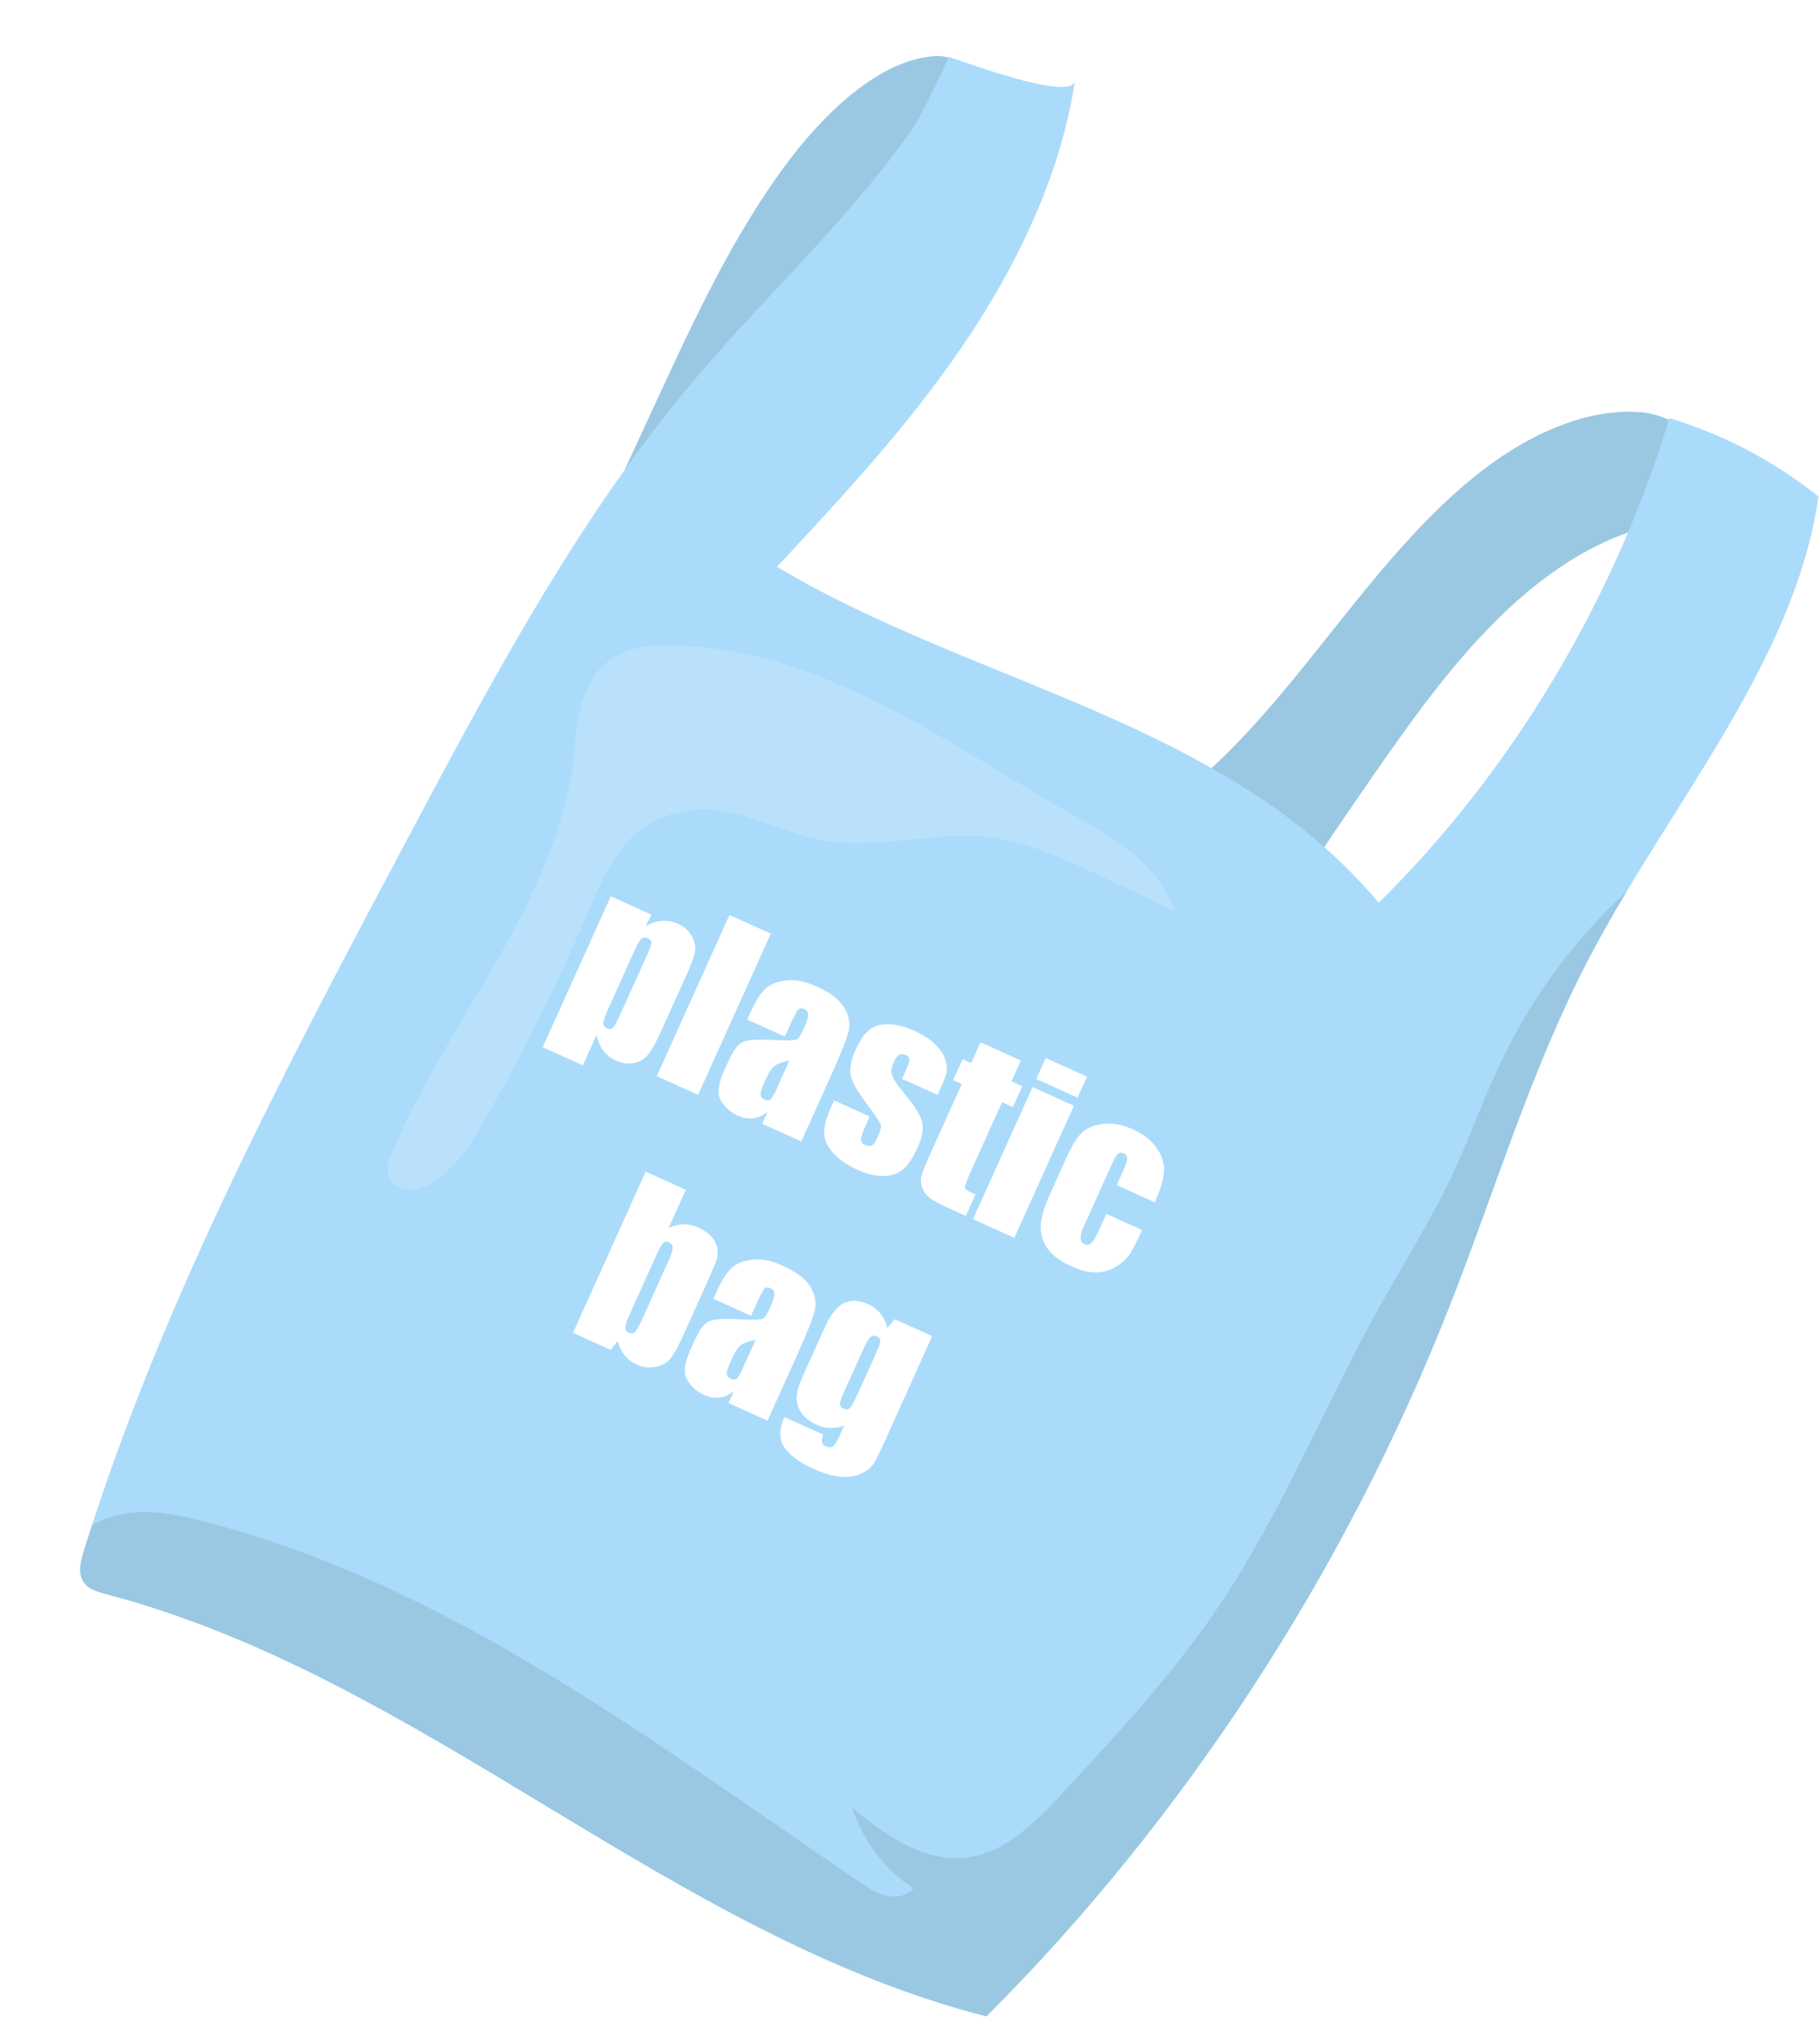
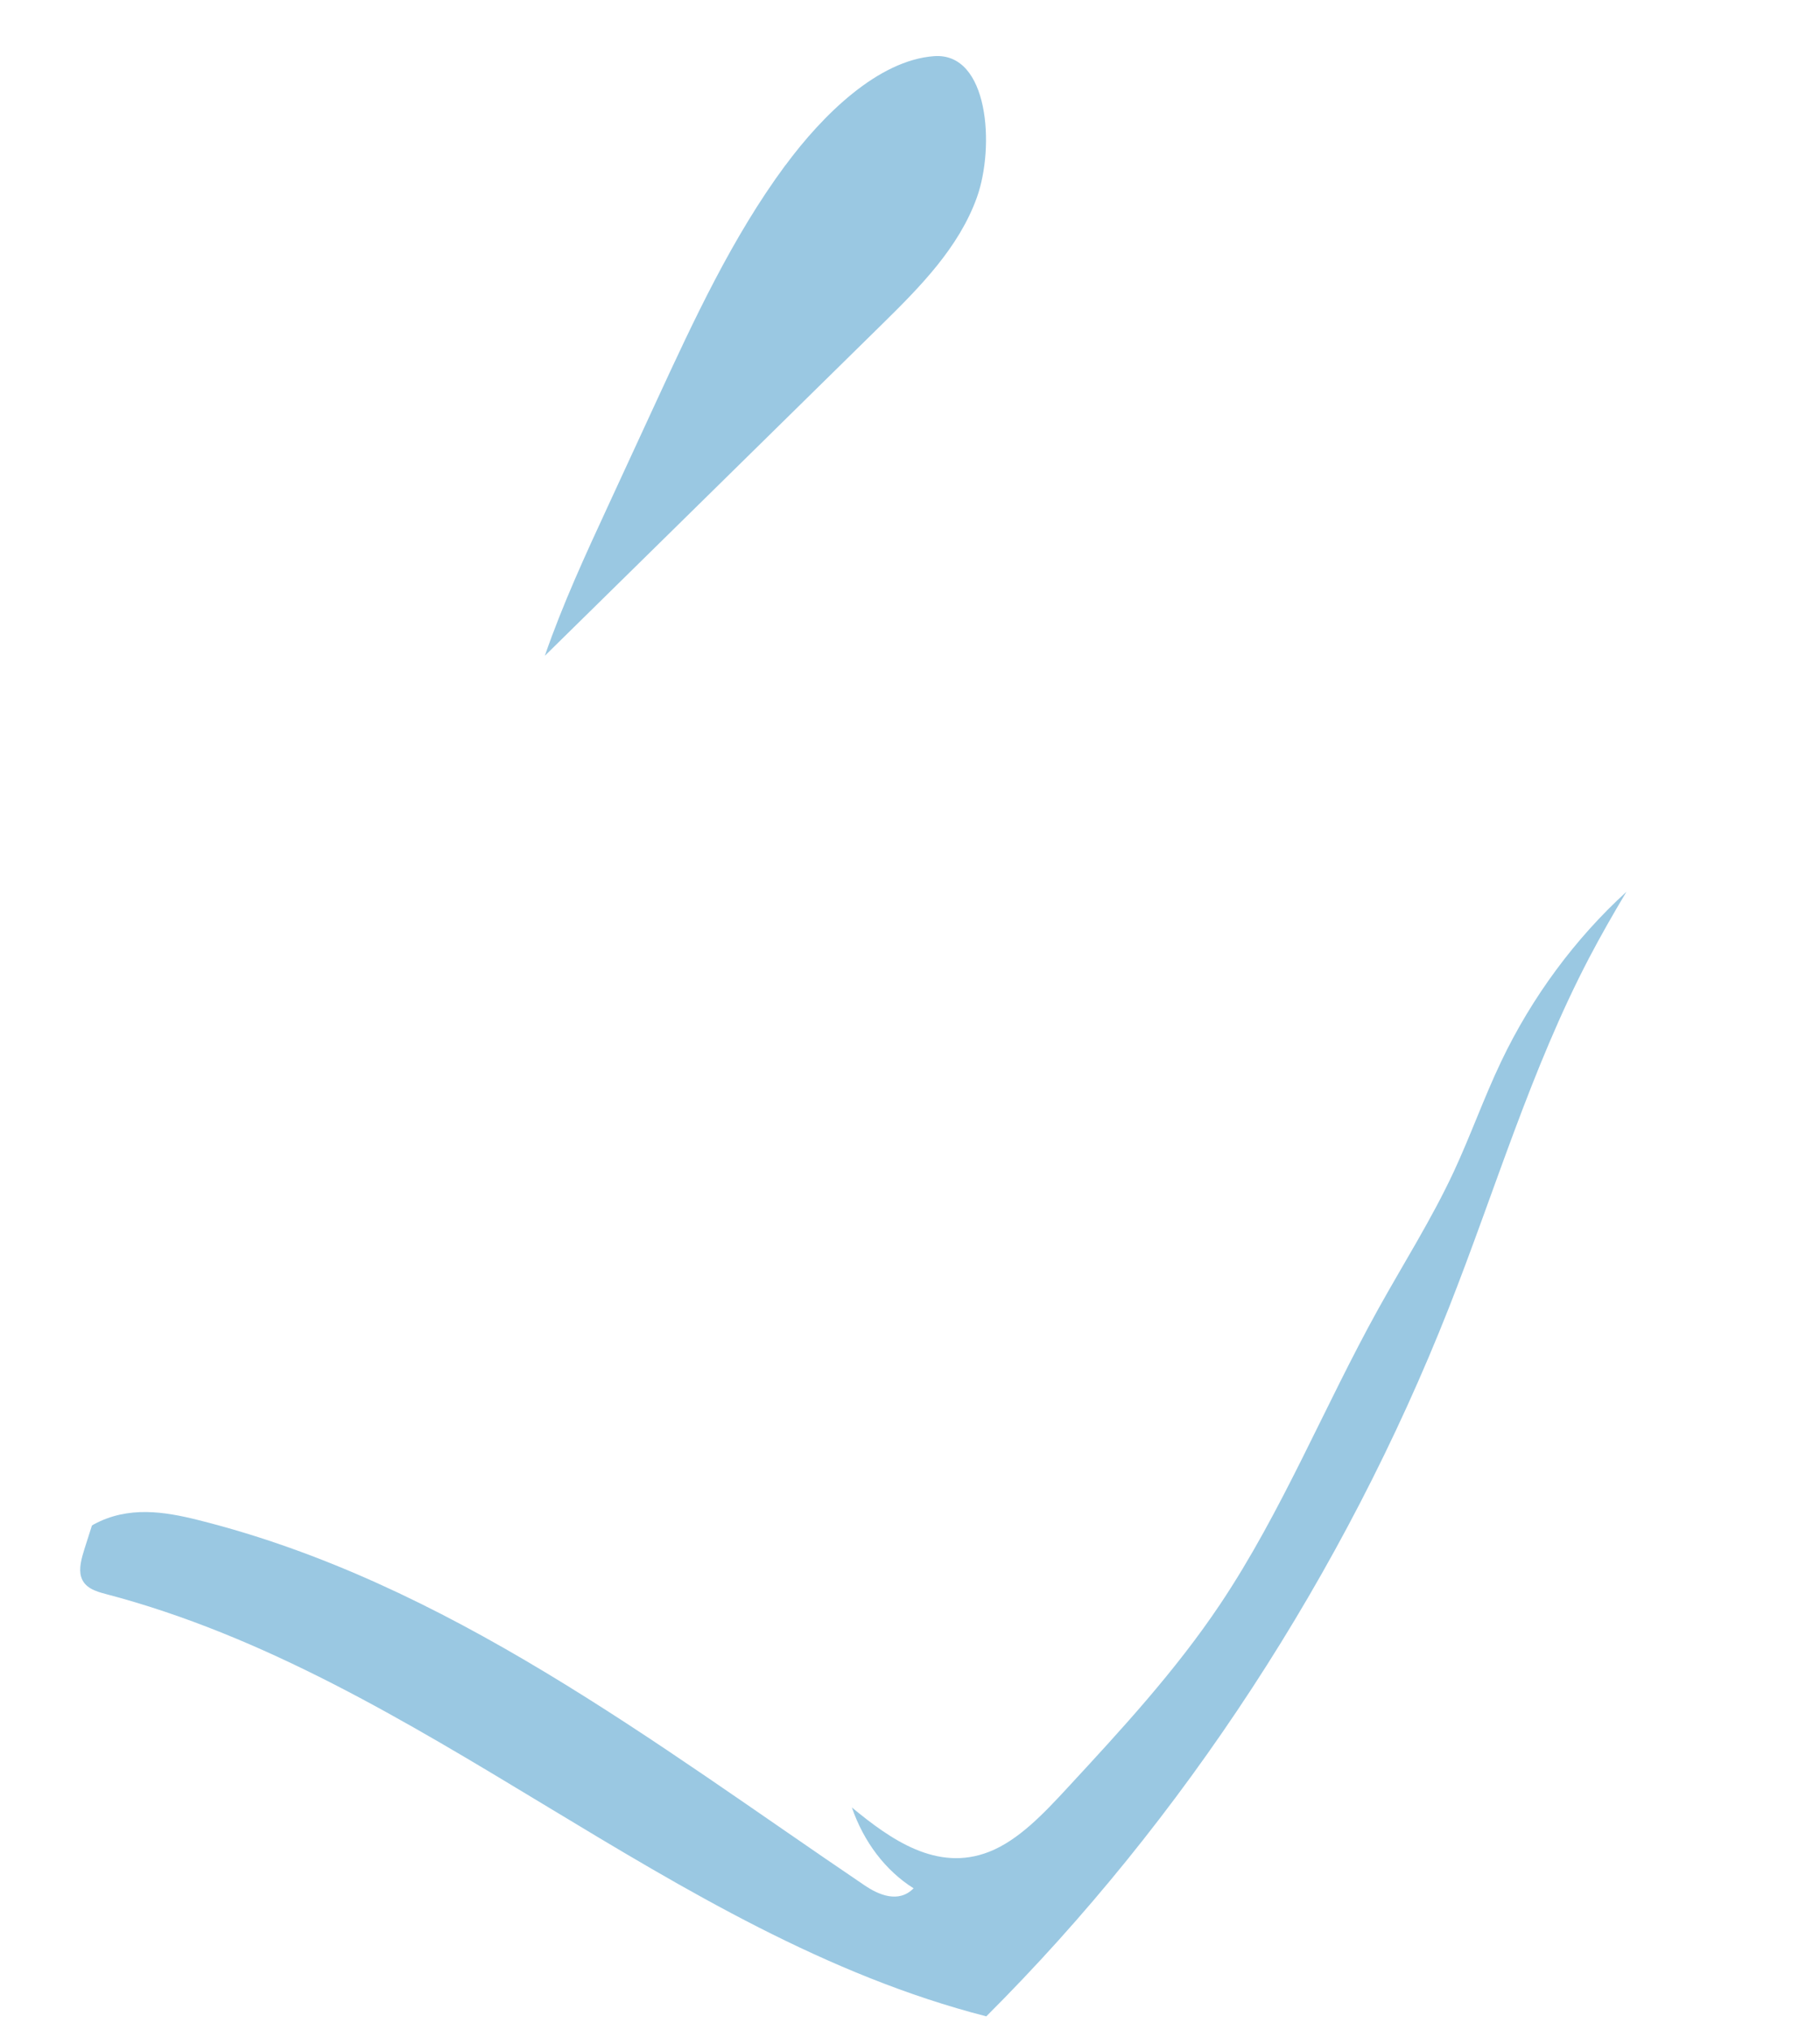
<svg xmlns="http://www.w3.org/2000/svg" width="130" height="145" viewBox="0 0 130 145" fill="none">
  <g filter="url(#filter0_d_607_54748)">
    <path d="M52.092 7.809C48.313 12.923 45.58 18.82 42.892 24.638C41.741 27.132 40.591 29.622 39.44 32.115C37.809 35.641 36.178 39.182 34.916 42.835C42.966 34.922 51.013 27.009 59.063 19.099C61.71 16.494 64.495 13.683 65.78 10.094C67.068 6.489 66.633 -0.276 62.719 0.011C58.739 0.302 54.781 4.175 52.096 7.813L52.092 7.809Z" fill="#9AC8E2" />
-     <path d="M102.625 29.044C98.462 32.037 94.973 36.271 91.611 40.491C88.249 44.71 84.886 49.037 80.857 52.321C82.928 55.34 85.407 57.957 88.211 60.078C90.192 57.066 92.21 54.084 94.262 51.129C97.308 46.749 100.48 42.38 104.323 38.947C108.165 35.514 112.797 33.069 117.124 33.252C118.353 33.304 119.589 33.558 120.844 33.088C121.075 33.002 121.324 32.872 121.454 32.626C121.663 32.227 121.436 31.813 121.209 31.53C119.194 29.029 116.502 25.715 113.196 25.439C109.714 25.149 105.902 26.688 102.625 29.044Z" fill="#9AC8E2" />
-     <path d="M45.066 23.758C37.076 33.412 31.014 44.788 25.045 56.019C16.321 72.43 7.519 89.036 2.031 106.614C1.822 107.285 1.614 108.016 1.792 108.612C2.027 109.398 2.82 109.648 3.535 109.835C26.289 115.798 43.659 134.148 66.454 140.004C80.507 125.993 92.019 108.362 99.496 89.397C102.792 81.044 105.338 72.401 109.509 64.42C115.254 53.428 124.175 43.342 125.892 31.463C122.723 28.928 119.119 27.035 115.239 25.861C111.333 38.847 103.946 51.158 94.481 60.469C83.537 47.453 65.672 44.937 51.497 36.48C56.144 31.496 60.821 26.476 64.734 20.739C68.647 15.003 71.79 8.446 72.78 1.763C72.538 3.381 64.097 0.097 63.762 0.075C63.762 0.075 62.027 3.988 61.074 5.345C56.326 12.077 50.253 17.496 45.066 23.762V23.758Z" fill="#AADBFB" />
    <path d="M66.451 140C80.503 125.989 92.016 108.359 99.493 89.394C102.788 81.041 105.335 72.397 109.505 64.417C110.339 62.825 111.24 61.248 112.175 59.687C108.537 63.004 105.424 67.193 103.224 71.815C101.987 74.41 101.034 77.123 99.817 79.729C98.245 83.091 96.25 86.237 94.447 89.483C90.582 96.453 87.581 103.949 83.169 110.546C79.959 115.344 76.083 119.533 72.237 123.693C70.543 125.523 68.752 127.424 66.655 128.248C62.921 129.716 59.607 127.361 56.848 125.083C57.704 127.562 59.253 129.593 61.256 130.857C60.188 131.945 58.762 131.33 57.749 130.641C42.661 120.435 27.928 108.996 10.129 104.549C7.772 103.96 5.162 103.528 2.694 104.87C2.649 104.892 2.608 104.922 2.567 104.948C2.388 105.503 2.21 106.059 2.035 106.614C1.826 107.285 1.617 108.016 1.796 108.612C2.031 109.398 2.824 109.648 3.539 109.835C26.293 115.798 43.663 134.148 66.458 140.004L66.451 140Z" fill="#9AC8E2" />
    <path opacity="0.18" d="M43.469 42.101C41.898 42.12 40.114 42.38 38.848 43.778C37.258 45.53 37.21 48.158 36.919 50.472C36.301 55.4 33.996 60.22 31.45 64.692C28.903 69.165 26.043 73.489 24.04 78.227C23.865 78.636 23.697 79.065 23.682 79.486C23.649 80.616 24.762 81.126 25.756 80.91C27.83 80.456 29.424 78.077 30.664 75.912C33.386 71.144 35.84 66.213 37.995 61.17C38.792 59.303 39.604 57.342 40.989 55.937C43.029 53.868 45.818 53.54 48.134 54.017C50.45 54.494 52.532 55.635 54.867 56.034C58.65 56.679 62.842 55.352 66.681 55.791C69.016 56.06 71.145 56.973 73.234 57.92C75.495 58.945 77.736 60.022 79.951 61.144C78.723 57.704 75.684 55.903 72.802 54.293C63.859 49.295 54.483 41.97 43.473 42.105L43.469 42.101Z" fill="white" />
    <path d="M42.538 61.327L42.114 62.139C42.52 61.919 42.918 61.792 43.298 61.766C43.681 61.74 44.054 61.807 44.419 61.971C44.865 62.173 45.193 62.467 45.409 62.851C45.625 63.239 45.703 63.604 45.644 63.954C45.584 64.305 45.383 64.853 45.048 65.602L43.257 69.575C42.87 70.433 42.542 71.021 42.278 71.338C42.013 71.655 41.674 71.849 41.261 71.923C40.848 71.998 40.42 71.935 39.977 71.733C39.623 71.573 39.329 71.342 39.102 71.036C38.874 70.734 38.707 70.362 38.606 69.922L37.631 72.084L34.764 70.787L39.627 60.011L42.546 61.33L42.538 61.327ZM42.117 64.439C42.382 63.857 42.52 63.492 42.531 63.35C42.542 63.209 42.453 63.093 42.259 63.004C42.069 62.918 41.916 62.933 41.797 63.052C41.678 63.172 41.496 63.5 41.25 64.047L39.485 67.957C39.228 68.528 39.098 68.893 39.09 69.061C39.083 69.228 39.172 69.355 39.362 69.441C39.548 69.523 39.69 69.512 39.794 69.4C39.898 69.288 40.062 68.983 40.289 68.483L42.114 64.439H42.117Z" fill="white" />
    <path d="M51.057 62.68L45.867 74.19L42.914 72.855L48.105 61.345L51.057 62.68Z" fill="white" />
    <path d="M52.066 70.034L49.374 68.819L49.66 68.185C49.988 67.454 50.327 66.929 50.673 66.612C51.02 66.291 51.515 66.094 52.159 66.019C52.803 65.945 53.529 66.09 54.337 66.455C55.309 66.895 55.961 67.398 56.3 67.961C56.638 68.528 56.742 69.083 56.616 69.627C56.489 70.171 56.076 71.223 55.372 72.784L53.235 77.518L50.442 76.258L50.822 75.416C50.495 75.673 50.156 75.826 49.802 75.867C49.448 75.912 49.08 75.844 48.696 75.673C48.194 75.446 47.799 75.095 47.505 74.626C47.214 74.156 47.281 73.444 47.713 72.49L48.063 71.715C48.383 71.01 48.711 70.578 49.046 70.421C49.385 70.265 50.07 70.216 51.105 70.272C52.215 70.328 52.829 70.306 52.956 70.209C53.079 70.112 53.231 69.866 53.406 69.471C53.63 68.979 53.738 68.639 53.73 68.457C53.723 68.274 53.637 68.144 53.466 68.069C53.272 67.98 53.123 67.991 53.019 68.095C52.915 68.2 52.743 68.516 52.505 69.042L52.058 70.03L52.066 70.034ZM52.39 71.737C51.779 71.867 51.385 72.028 51.209 72.222C51.035 72.415 50.848 72.725 50.658 73.153C50.439 73.642 50.327 73.97 50.327 74.141C50.327 74.313 50.42 74.439 50.61 74.525C50.789 74.607 50.934 74.603 51.038 74.518C51.142 74.432 51.303 74.149 51.515 73.675L52.39 71.733V71.737Z" fill="white" />
    <path d="M62.977 74.197L60.433 73.049L60.664 72.538C60.862 72.102 60.962 71.815 60.962 71.677C60.962 71.54 60.865 71.424 60.668 71.335C60.508 71.26 60.363 71.26 60.232 71.331C60.102 71.402 59.99 71.543 59.894 71.756C59.763 72.046 59.689 72.266 59.666 72.419C59.644 72.572 59.7 72.773 59.827 73.027C59.953 73.28 60.262 73.701 60.75 74.29C61.398 75.073 61.774 75.707 61.871 76.184C61.968 76.661 61.863 77.246 61.554 77.932C61.208 78.7 60.847 79.233 60.471 79.535C60.095 79.837 59.625 79.986 59.067 79.986C58.505 79.986 57.894 79.837 57.239 79.538C56.509 79.21 55.935 78.812 55.522 78.349C55.105 77.887 54.889 77.418 54.87 76.941C54.852 76.463 55.02 75.834 55.373 75.047L55.578 74.592L58.121 75.74L57.853 76.337C57.626 76.844 57.507 77.186 57.503 77.369C57.499 77.548 57.592 77.682 57.779 77.768C57.983 77.861 58.147 77.872 58.274 77.809C58.4 77.742 58.538 77.548 58.683 77.22C58.888 76.769 58.963 76.463 58.91 76.303C58.855 76.139 58.449 75.554 57.697 74.54C57.067 73.686 56.747 73.023 56.736 72.553C56.725 72.084 56.84 71.584 57.079 71.051C57.417 70.298 57.767 69.788 58.129 69.519C58.49 69.251 58.952 69.128 59.514 69.15C60.076 69.173 60.675 69.326 61.305 69.609C61.93 69.892 62.425 70.213 62.79 70.567C63.155 70.924 63.397 71.286 63.516 71.651C63.632 72.017 63.665 72.322 63.617 72.568C63.565 72.814 63.434 73.172 63.219 73.645L62.973 74.193L62.977 74.197Z" fill="white" />
    <path d="M68.918 71.737L68.248 73.224L69.023 73.575L68.349 75.069L67.574 74.719L65.296 79.766C65.016 80.388 64.89 80.746 64.923 80.847C64.957 80.948 65.206 81.104 65.675 81.313L64.99 82.834L63.832 82.312C63.181 82.017 62.726 81.779 62.469 81.596C62.216 81.417 62.026 81.179 61.9 80.884C61.777 80.59 61.743 80.306 61.807 80.031C61.87 79.755 62.112 79.147 62.536 78.208L64.7 73.418L64.082 73.139L64.756 71.644L65.374 71.924L66.044 70.436L68.918 71.737Z" fill="white" />
-     <path d="M73.647 72.892L72.969 74.391L70.017 73.056L70.694 71.558L73.647 72.892ZM72.709 74.969L68.453 84.403L65.5 83.068L69.756 73.634L72.709 74.969Z" fill="white" />
+     <path d="M73.647 72.892L72.969 74.391L70.017 73.056L70.694 71.558ZM72.709 74.969L68.453 84.403L65.5 83.068L69.756 73.634L72.709 74.969Z" fill="white" />
    <path d="M78.473 81.861L75.766 80.638L76.257 79.55C76.428 79.169 76.514 78.901 76.514 78.737C76.514 78.573 76.428 78.454 76.264 78.379C76.101 78.305 75.959 78.312 75.851 78.405C75.74 78.499 75.594 78.752 75.408 79.162L73.401 83.612C73.249 83.948 73.178 84.22 73.189 84.429C73.196 84.634 73.286 84.775 73.453 84.85C73.647 84.939 73.818 84.91 73.967 84.764C74.116 84.619 74.299 84.302 74.518 83.814L75.025 82.692L77.583 83.847C77.236 84.6 76.957 85.152 76.737 85.506C76.518 85.86 76.186 86.173 75.74 86.449C75.293 86.725 74.809 86.863 74.287 86.87C73.766 86.878 73.189 86.736 72.552 86.449C71.744 86.084 71.163 85.655 70.817 85.163C70.467 84.671 70.311 84.131 70.337 83.542C70.367 82.953 70.586 82.2 71.003 81.279L72.213 78.599C72.575 77.798 72.928 77.231 73.271 76.896C73.613 76.56 74.124 76.352 74.794 76.27C75.464 76.188 76.175 76.318 76.927 76.657C77.676 76.996 78.242 77.444 78.629 77.999C79.016 78.555 79.188 79.117 79.147 79.68C79.102 80.243 78.882 80.966 78.484 81.853L78.473 81.861Z" fill="white" />
    <path d="M44.989 80.97L43.76 83.694C44.121 83.527 44.479 83.441 44.829 83.437C45.183 83.437 45.529 83.508 45.868 83.665C46.263 83.844 46.575 84.06 46.806 84.313C47.041 84.567 47.182 84.839 47.231 85.129C47.283 85.42 47.275 85.681 47.208 85.908C47.141 86.136 46.951 86.598 46.639 87.295L44.721 91.544C44.408 92.237 44.129 92.73 43.887 93.028C43.641 93.326 43.291 93.52 42.841 93.617C42.386 93.71 41.928 93.654 41.459 93.441C41.124 93.289 40.841 93.072 40.618 92.797C40.394 92.517 40.227 92.178 40.119 91.772L39.612 92.401L36.928 91.186L42.118 79.676L44.985 80.973L44.989 80.97ZM43.716 86.121C43.935 85.633 44.047 85.301 44.054 85.122C44.062 84.943 43.972 84.816 43.794 84.734C43.619 84.656 43.477 84.667 43.366 84.775C43.254 84.883 43.079 85.2 42.844 85.726L41.009 89.792C40.782 90.299 40.662 90.638 40.659 90.806C40.655 90.974 40.741 91.101 40.916 91.179C41.094 91.261 41.247 91.239 41.366 91.119C41.485 90.996 41.671 90.657 41.925 90.098L43.716 86.125V86.121Z" fill="white" />
    <path d="M49.654 89.975L46.962 88.76L47.248 88.126C47.576 87.396 47.915 86.87 48.261 86.553C48.608 86.233 49.103 86.035 49.747 85.961C50.391 85.886 51.117 86.031 51.925 86.397C52.897 86.837 53.548 87.34 53.887 87.903C54.226 88.469 54.33 89.025 54.204 89.569C54.077 90.113 53.664 91.164 52.96 92.726L50.823 97.46L48.03 96.2L48.41 95.357C48.082 95.615 47.744 95.767 47.39 95.808C47.036 95.853 46.667 95.786 46.284 95.615C45.781 95.387 45.387 95.037 45.093 94.567C44.802 94.097 44.869 93.385 45.301 92.431L45.651 91.656C45.971 90.952 46.299 90.519 46.634 90.363C46.973 90.206 47.658 90.158 48.693 90.213C49.803 90.269 50.417 90.251 50.544 90.15C50.666 90.053 50.819 89.807 50.994 89.412C51.218 88.92 51.326 88.581 51.318 88.398C51.311 88.216 51.225 88.085 51.054 88.011C50.86 87.921 50.711 87.932 50.607 88.037C50.503 88.141 50.331 88.458 50.093 88.984L49.646 89.971L49.654 89.975ZM49.978 91.678C49.367 91.809 48.972 91.969 48.797 92.163C48.622 92.357 48.436 92.666 48.246 93.095C48.027 93.583 47.915 93.911 47.915 94.082C47.915 94.254 48.008 94.381 48.198 94.466C48.377 94.549 48.522 94.545 48.626 94.459C48.73 94.373 48.89 94.09 49.103 93.617L49.978 91.675V91.678Z" fill="white" />
    <path d="M62.585 91.421L59.308 98.686C58.865 99.666 58.556 100.292 58.381 100.557C58.206 100.822 57.912 101.057 57.491 101.25C57.071 101.448 56.579 101.519 56.013 101.463C55.447 101.411 54.792 101.213 54.051 100.878C53.139 100.464 52.472 99.979 52.059 99.416C51.645 98.854 51.634 98.116 52.025 97.199L54.81 98.459C54.621 98.876 54.68 99.152 54.982 99.29C55.198 99.387 55.373 99.39 55.503 99.293C55.633 99.197 55.79 98.947 55.972 98.537L56.292 97.825C55.946 97.937 55.611 97.989 55.287 97.978C54.963 97.97 54.654 97.896 54.352 97.761C53.835 97.527 53.459 97.232 53.221 96.871C52.982 96.513 52.874 96.133 52.904 95.741C52.934 95.35 53.09 94.835 53.373 94.209L54.919 90.784C55.324 89.889 55.775 89.315 56.274 89.069C56.773 88.823 57.354 88.846 58.009 89.144C58.37 89.308 58.664 89.528 58.891 89.811C59.122 90.091 59.286 90.433 59.383 90.832L59.912 90.214L62.581 91.421H62.585ZM58.579 92.625C58.772 92.193 58.873 91.909 58.877 91.768C58.88 91.626 58.798 91.518 58.627 91.44C58.463 91.365 58.314 91.38 58.184 91.485C58.054 91.589 57.901 91.839 57.718 92.238L56.289 95.41C56.099 95.831 56.002 96.118 55.998 96.267C55.995 96.416 56.073 96.528 56.24 96.602C56.43 96.688 56.587 96.669 56.713 96.543C56.84 96.416 57.022 96.084 57.264 95.551L58.582 92.629L58.579 92.625Z" fill="white" />
  </g>
  <defs>
    <filter id="filter0_d_607_54748" x="0.725" y="0.002" width="129.168" height="144.001" filterUnits="userSpaceOnUse" color-interpolation-filters="sRGB">
      <feFlood flood-opacity="0" result="BackgroundImageFix" />
      <feColorMatrix in="SourceAlpha" type="matrix" values="0 0 0 0 0 0 0 0 0 0 0 0 0 0 0 0 0 0 127 0" result="hardAlpha" />
      <feOffset dx="4" dy="4" />
      <feComposite in2="hardAlpha" operator="out" />
      <feColorMatrix type="matrix" values="0 0 0 0 0.192 0 0 0 0 0.38 0 0 0 0 0.553 0 0 0 1 0" />
      <feBlend mode="normal" in2="BackgroundImageFix" result="effect1_dropShadow_607_54748" />
      <feBlend mode="normal" in="SourceGraphic" in2="effect1_dropShadow_607_54748" result="shape" />
    </filter>
  </defs>
</svg>